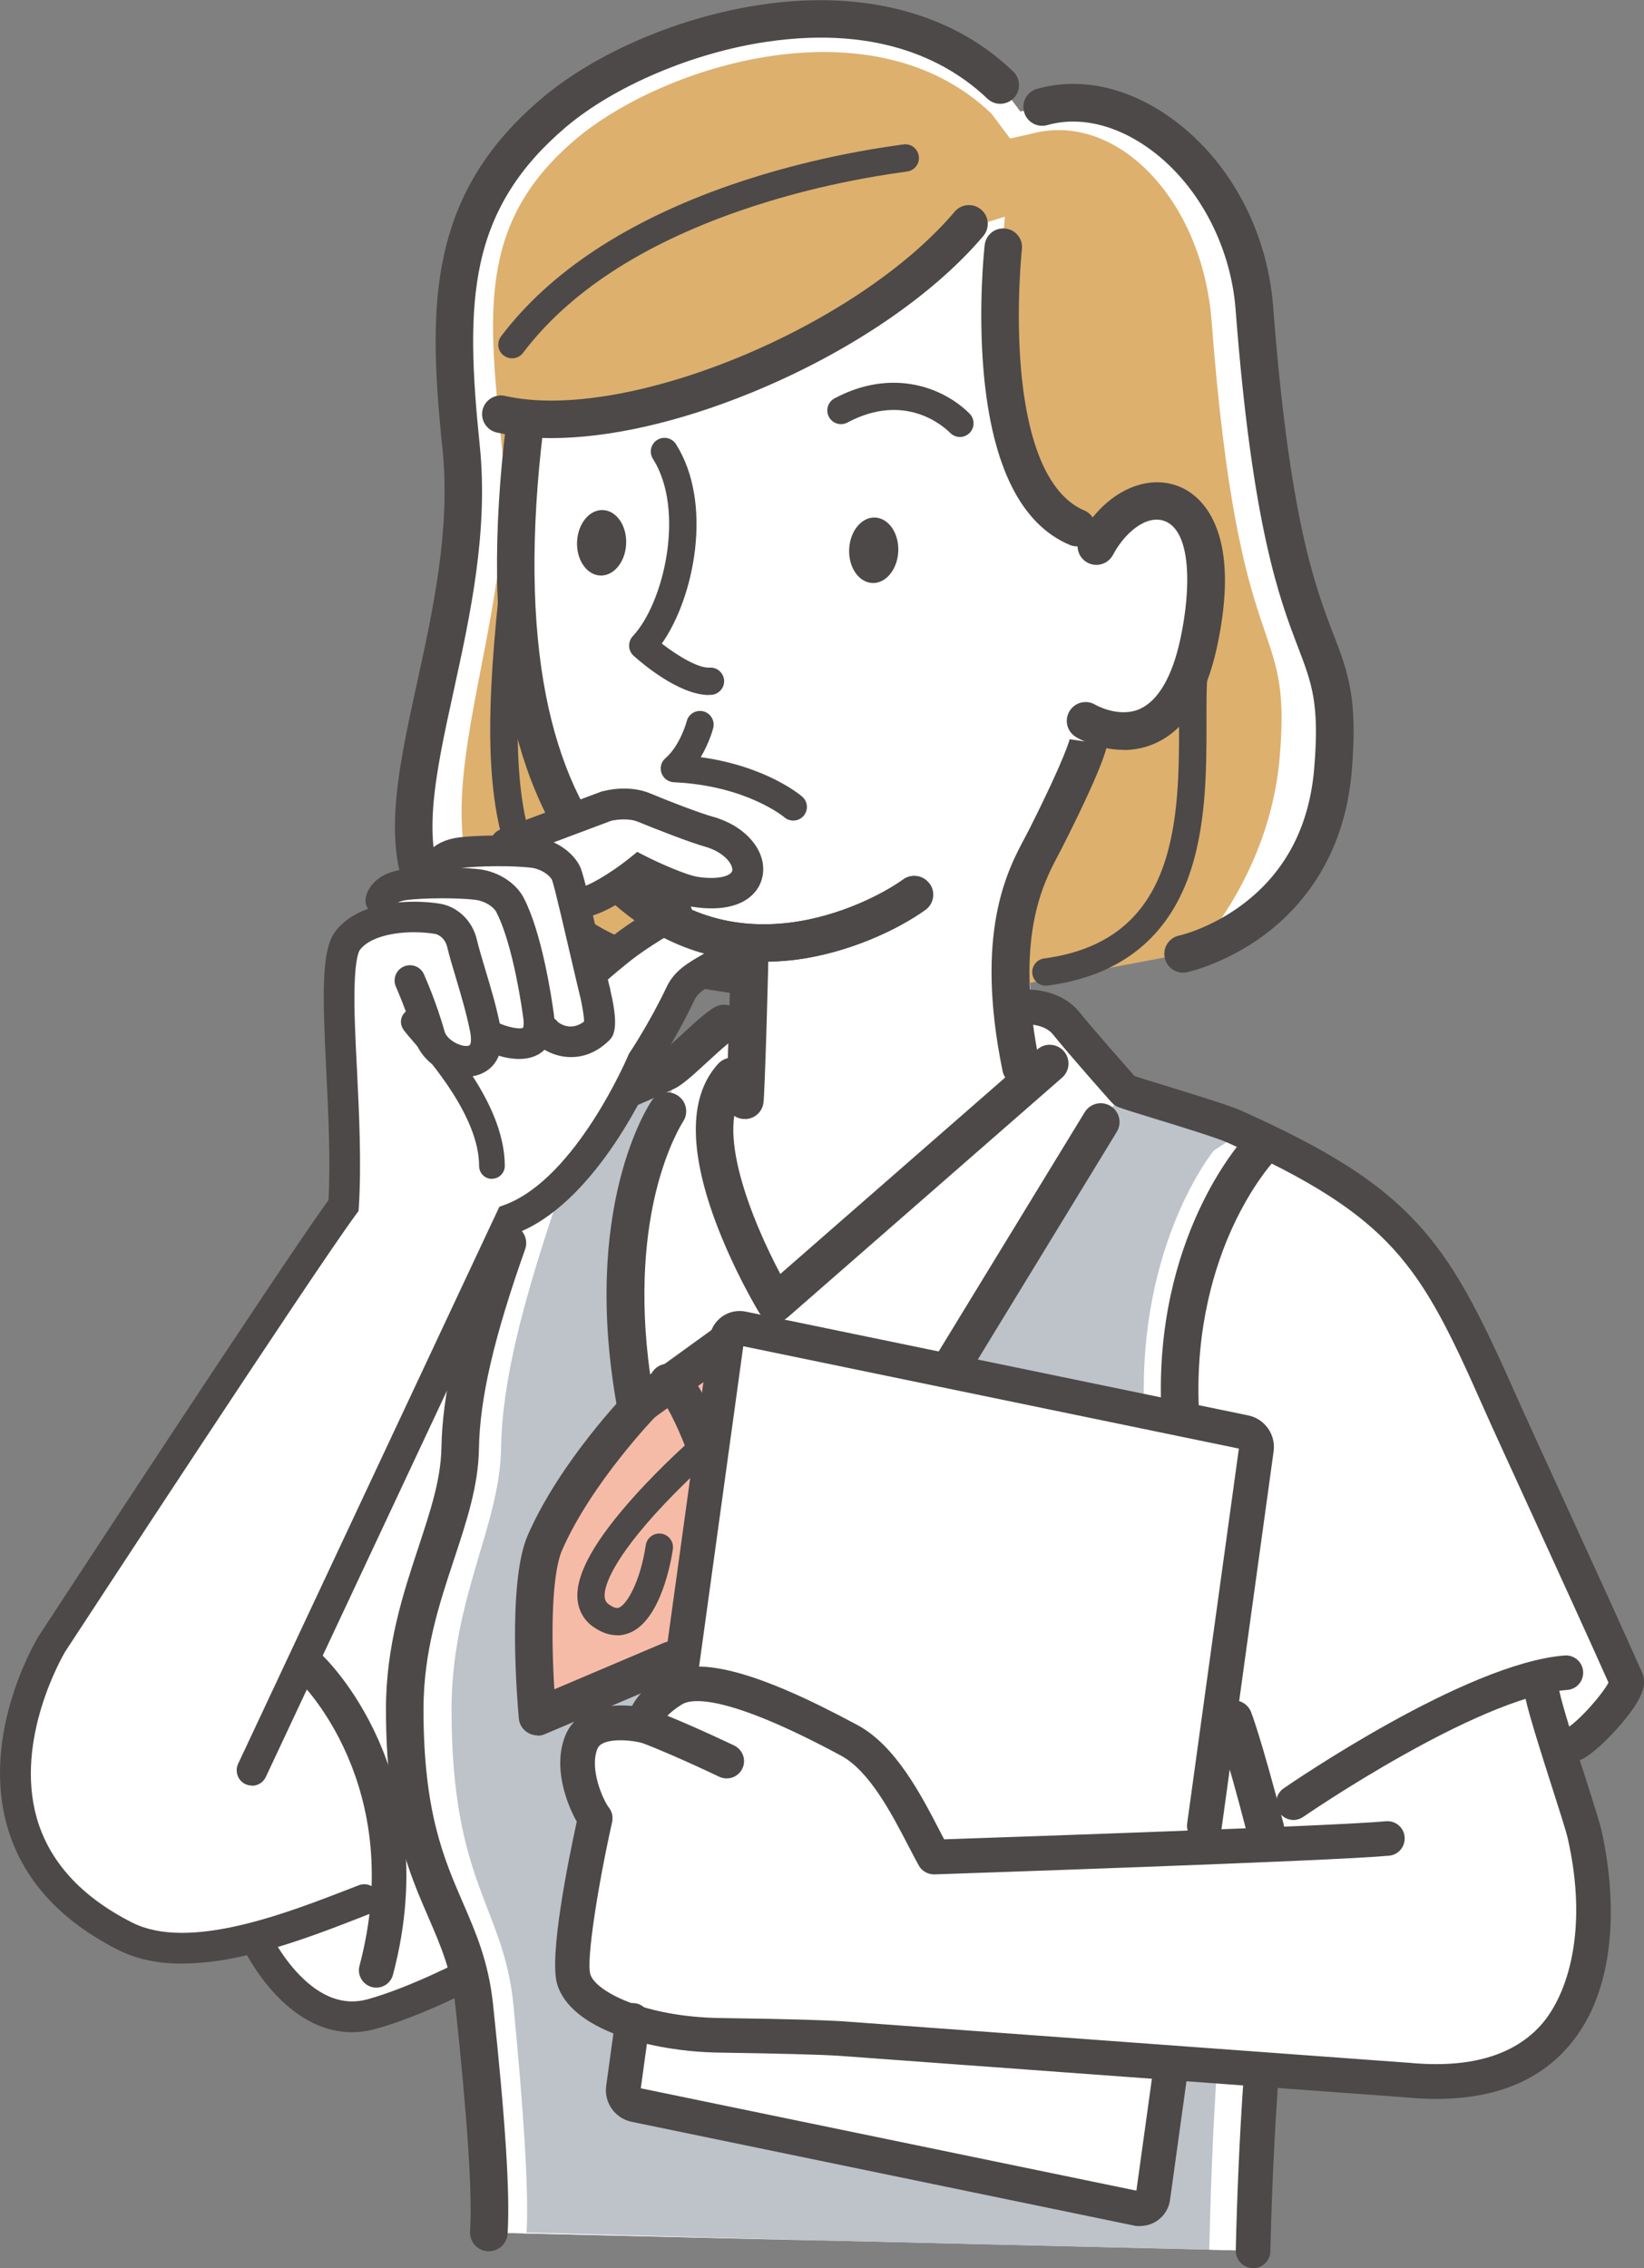
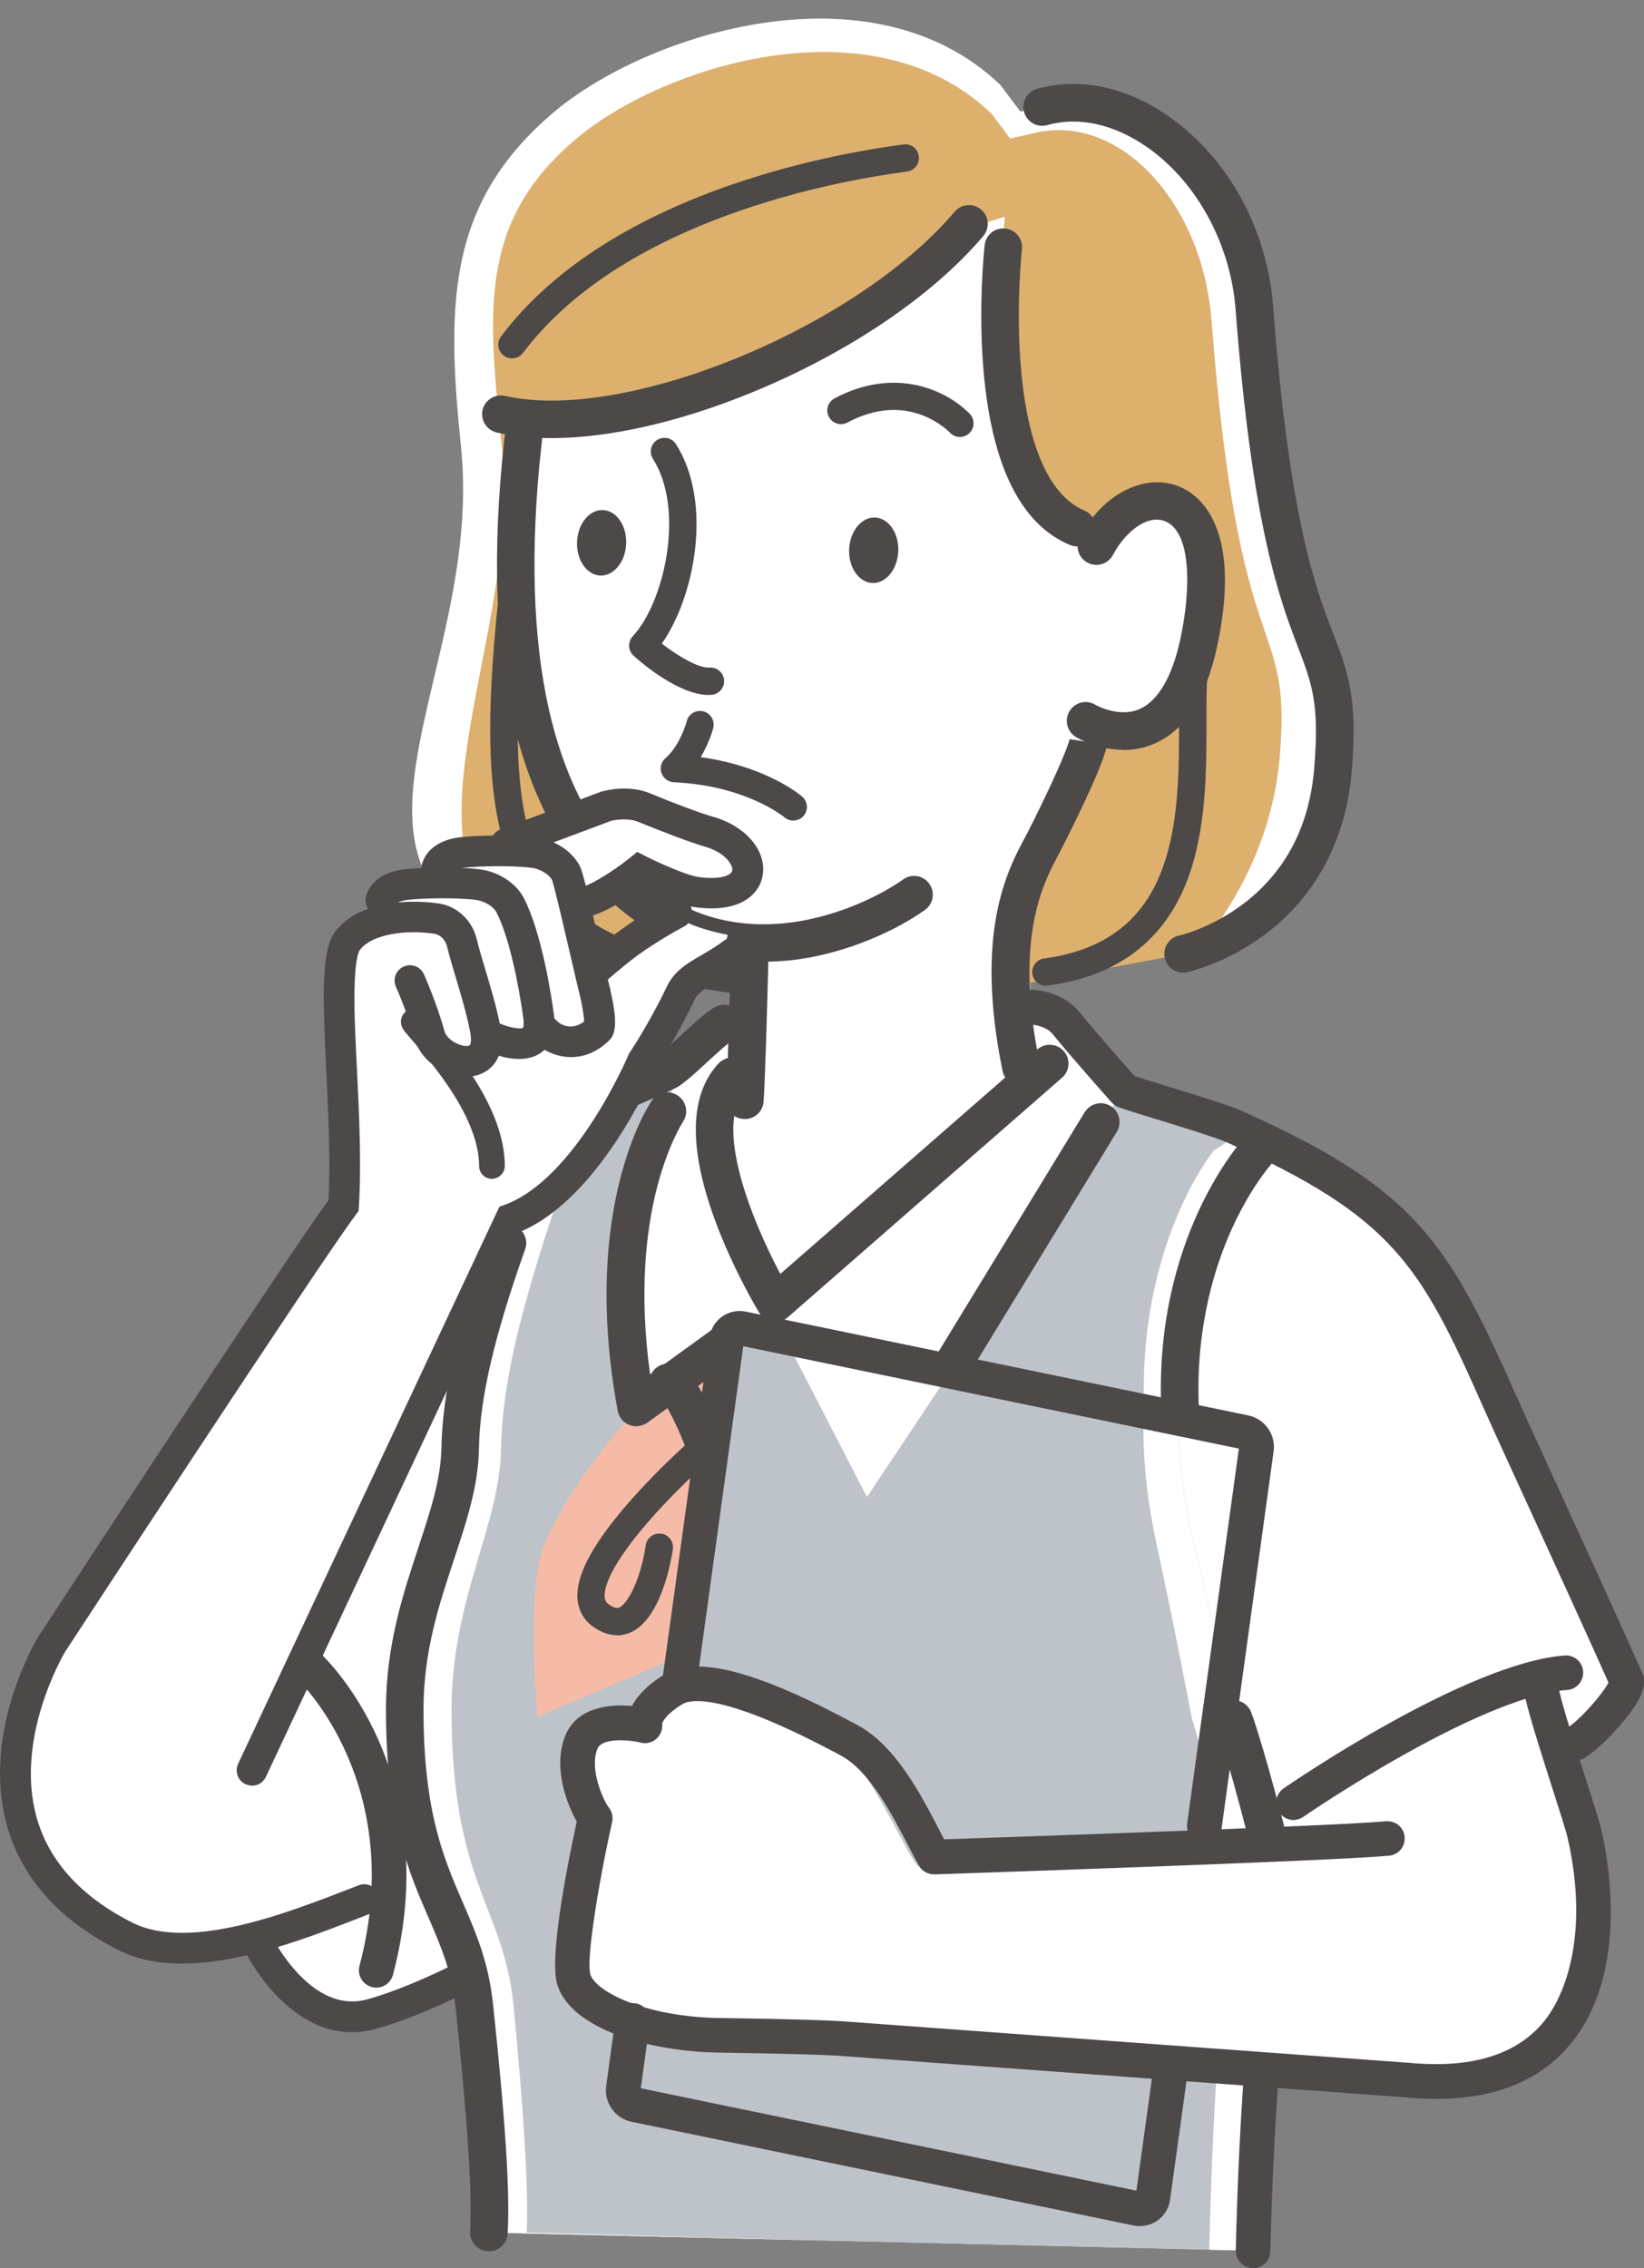
<svg xmlns="http://www.w3.org/2000/svg" id="_レイヤー_2" data-name="レイヤー 2" viewBox="0 0 105.55 145.58">
  <rect x="0" y="0" width="105.55" height="145.58" fill="#808080" stroke="none" />
  <defs>
    <style>
      .cls-1 {
        fill: #4c4948;
      }

      .cls-2 {
        fill: #fff;
      }

      .cls-3 {
        fill: #f6bba7;
      }

      .cls-4 {
        fill: #ddb06e;
      }

      .cls-5 {
        fill: #bdc3c8;
      }
    </style>
  </defs>
  <g id="_レイヤー_1-2" data-name="レイヤー 1">
    <g>
      <path class="cls-2" d="M104.41,107.84c-2.39-5.36-6.88-15.06-8.22-18.08-4.23-9.55-6.27-12.65-16.99-17.46-4.26-1.91-7.77-2.66-7.77-2.66,0,0-1.07-3.95-5.48-4.7-2.22-.37-7.19-.05-9.39,0-6.58.16-11.57,2.74-11.57,2.74-5.4,2.9-8.76,3.25-14.01,7.28-6.73,5.17-7.51,8.92-9.39,15.34-1.06,3.63-1.77,5.91-2.56,8.45.15.41.32.82.5,1.22.36.83.59,1.9.95,2.96.59,1.78,1.19,3.44,1.9,5.21.12.47.47.95.59,1.42.59,2.13.59,4.5,1.42,6.4,1.78,4.03,4.27,7.35,5.33,11.85.37,1.35.39,2.68.35,4l.64-.33c.52,5.28.8,9.46.65,11.81l49.08,1.17c.1-4.17.28-7.91.52-11.27l1.2-.29,8.14.6c12.84,1.25,12.68-10.18,11.4-15.78-.15-.67-.91-2.95-1.59-5.13l1-.69c1.21-.74,3.56-3.45,3.29-4.07Z" />
      <path class="cls-5" d="M79.21,110.34s-1.25-5.91-2.54-11.19c-1.29-5.28-.9-8.69-.9-8.69-.47-10.65,5.01-16.6,5.01-16.6l.94-.55-9.51-3.29-1.53,2-9.39,15.38-.23.59-5.4,8.1-5.99-11.62-3.29,1.88-5.52,3.99c-2.35-12.68,2-19.02,2-19.02l.59-2.94-8.1,4.11c-3.11,7.91-5.71,14.85-5.8,20.48-.08,4.93-3.56,9.65-3.56,16.75,0,11.27,3.78,12.64,4.46,19.02.7,6.58,1.11,11.81.94,14.56l49.08,1.17c.25-10.6,1.04-18.47,1.96-24.21l-1.17-2.88c-1.46-5.62-2.04-7.05-2.04-7.05Z" />
      <g>
        <path class="cls-2" d="M79.4,120.26l-1.05-2.88c-1.3-5.62-1.82-7.05-1.82-7.05,0,0-1.12-5.91-2.27-11.19-1.15-5.28-.8-8.69-.8-8.69-.42-10.65,4.47-16.6,4.47-16.6l.84-.55-7.01-2.71.44-.58,9.51,3.29-.94.55s-5.48,5.95-5.01,16.6c0,0-.39,3.41.9,8.69,1.29,5.28,2.54,11.19,2.54,11.19,0,0,.58,1.42,2.04,7.05l1.17,2.88c-.91,5.74-1.7,13.61-1.96,24.21l-2.81-.07c.23-10.56.93-18.41,1.75-24.14Z" />
        <path class="cls-2" d="M25.98,109.72c0-7.09,3.48-11.81,3.56-16.75.09-5.62,2.69-12.56,5.8-20.48l8.1-4.11-.15.74-5.94,3.37c-2.78,7.91-5.1,14.85-5.18,20.48-.07,4.93-3.18,9.65-3.18,16.75,0,11.27,3.37,12.64,3.98,19.02.63,6.58.99,11.81.84,14.56l20.38.55-22.82-.55c.17-2.75-.23-7.98-.94-14.56-.68-6.38-4.46-7.75-4.46-19.02Z" />
      </g>
      <path class="cls-3" d="M43.08,106.55l-8.57,3.64s-.77-8.31.47-11.15c2-4.58,6.22-8.92,6.22-8.92l5.75-4.23-3.87,20.67Z" />
      <path class="cls-2" d="M71.74,33.06l-7.25-21.51s-9.78-3.52-23.33,0c-.26,1.12-4.48.21-5.95,5.79-2.54,9.65-2.41,28.22.68,34.74,1.52,3.2,6.52,7.14,12.39,9.02l-.94,14.91,19.04-6.99-.48-11.13s-.58-.5,3.55-7.68c.42-.73,1.27-3.66,1.27-3.66,0,0,3.98,5.08,6.21-6.4,2.04-10.55-4.72-9.53-5.19-7.09Z" />
      <path class="cls-4" d="M64.22,5.45c-8.22-7.87-22.65-3.31-28.65,1.76-6.81,5.75-6.93,12.21-5.96,21.49,1.61,15.48-12,29.12,7.49,33.11l11.39,1.41c.07-2.17-.34-2.2-.35-2.5l-.62-.27c-2.86-.33-5.9-1.62-8.65-4.68-4.65-5.16-6.88-14.32-5.17-28.36l.67-.51c8.46.56,21.49-5.07,27.52-12.17l2.62-.82-.27,3.64s-1.53,13.62,4.93,16.32l1.59.59c2.7-4.11,8.39-3.2,6.21,6.84-1.35,6.23-4.76,5.92-6.38,5.38l-.7.95s-.16,1.08-2.75,6.2c-.73,1.45-2.44,4.02-2.23,9.48l11.07-2.08s8.81-1.88,9.63-11.86c.82-9.98-3.17-4.93-5.05-29.59-.64-8.45-7.75-14.56-13.62-12.92l-1.41.31-1.29-1.72Z" />
      <path class="cls-2" d="M29.6,28.69c-.96-9.27-.85-15.73,5.96-21.49,6-5.07,20.43-9.63,28.65-1.76l1.29,1.72,1.41-.31c5.87-1.64,12.98,4.47,13.62,12.92,1.88,24.66,5.87,19.61,5.05,29.59-.65,7.89-6.3,10.72-8.63,11.56,2.05-2.49,4.76-6.76,5.22-12.42.77-9.29-2.63-4.9-4.38-27.87-.6-7.87-6.16-13.56-11.63-12.03l-1.31.29-1.2-1.6c-7.65-7.33-21.1-3.08-26.68,1.64-6.34,5.36-5.63,11.21-4.74,19.85,1.31,12.59-7.79,26.51,2,32.31-15.22-4.74-3.11-17.74-4.63-32.39Z" />
      <path class="cls-1" d="M17.83,103.86c-.12,0-.23-.02-.35-.05-.64-.19-1-.87-.8-1.5.5-1.64.92-3,1.33-4.31.73-2.37,1.43-4.6,2.43-8.03.1-.35.2-.7.3-1.04,1.71-5.9,2.84-9.8,9.51-14.92,3.44-2.64,6.11-3.77,8.94-4.96.97-.41,1.98-.83,3.05-1.33.26-.14,1.05-.87,1.58-1.36.98-.91,1.62-1.47,2.1-1.73.59-.31,1.32-.09,1.63.49.31.59.09,1.32-.49,1.63h0c-.26.14-1.07.89-1.61,1.38-1.02.94-1.67,1.53-2.18,1.76-1.11.52-2.14.96-3.14,1.38-2.8,1.18-5.21,2.2-8.41,4.65-6.05,4.64-7.03,8.04-8.67,13.68-.1.34-.2.69-.3,1.04-1.01,3.44-1.7,5.69-2.44,8.06-.41,1.31-.83,2.67-1.32,4.3-.16.52-.64.86-1.15.86Z" />
      <path class="cls-1" d="M49.06,61.74c-4.23,0-8.03-1.76-11.1-5.17-2.55-2.83-4.32-6.68-5.26-11.42-.98-4.98-1.05-11-.21-17.89.08-.66.68-1.13,1.34-1.05.66.08,1.13.68,1.05,1.34-.81,6.64-.75,12.4.18,17.13.85,4.31,2.43,7.77,4.68,10.28,3.01,3.34,6.67,4.77,10.89,4.27,3.31-.39,6.18-1.93,7.35-2.78.54-.39,1.29-.27,1.68.27.39.54.27,1.29-.27,1.68-1.69,1.22-4.93,2.8-8.48,3.22-.63.07-1.25.11-1.87.11Z" />
      <path class="cls-1" d="M47.82,71.82s-.09,0-.14,0c-.66-.07-1.14-.67-1.06-1.33h0c.07-.68.32-9.18.31-9.73-.02-.67.5-1.22,1.17-1.24.67-.02,1.22.5,1.24,1.17.02.66-.23,9.29-.32,10.07-.07.62-.59,1.07-1.2,1.07Z" />
      <path class="cls-1" d="M72.13,48.13c-1.68,0-2.99-.78-3.06-.83-.57-.35-.75-1.09-.4-1.66.35-.57,1.09-.75,1.66-.4,0,0,1.49.86,2.84.27,1.18-.52,2.09-2.07,2.61-4.48.72-3.33.69-6.97-1.02-7.59-1.18-.43-2.58.8-3.3,2.17-.31.59-1.04.82-1.63.51-.59-.31-.82-1.04-.51-1.63,1.43-2.72,4.06-4.11,6.26-3.31,1.34.49,2.32,1.72,2.77,3.48.46,1.79.38,4.11-.22,6.89-.71,3.27-2.07,5.35-4.03,6.19-.67.29-1.34.4-1.96.4Z" />
      <path class="cls-1" d="M65.55,69.71c-.56,0-1.06-.39-1.18-.96-1.82-8.88.3-12.88,1.45-15.02.08-.16.16-.31.23-.44,2.35-4.66,2.63-5.84,2.64-5.89,0,.04,0,.05,0,.05l2.39.35c-.04.3-.38,1.65-2.87,6.57-.08.15-.16.31-.25.48-1,1.88-2.86,5.38-1.21,13.41.13.65-.29,1.29-.94,1.42-.08.02-.16.02-.24.02Z" />
      <path class="cls-1" d="M35.4,28.12c-1.27,0-2.45-.12-3.51-.36-.65-.15-1.05-.79-.91-1.44.15-.65.8-1.05,1.44-.91,7.67,1.75,22.51-4.32,28.87-11.82.43-.51,1.19-.57,1.7-.14.51.43.57,1.19.14,1.7-3.27,3.86-8.7,7.52-14.88,10.05-4.67,1.91-9.17,2.92-12.86,2.92Z" />
-       <path class="cls-1" d="M36.04,63.25c-.06,0-.12,0-.18-.01-4.4-.64-7.33-2.09-8.95-4.44-2.59-3.75-1.45-8.96-.13-14.99,1.01-4.62,2.16-9.86,1.63-14.98-.51-4.89-.69-8.88.09-12.44.87-3.98,2.87-7.19,6.3-10.09,3.48-2.94,8.88-5.24,14.09-6,3.04-.45,5.9-.37,8.5.23,2.99.69,5.57,2.05,7.66,4.06.48.46.5,1.22.04,1.7-.46.48-1.22.5-1.7.04-2.37-2.26-6.74-4.74-14.15-3.65-4.73.69-9.78,2.84-12.89,5.46-3,2.54-4.75,5.32-5.5,8.76-.71,3.25-.53,7.02-.05,11.68.57,5.51-.62,10.95-1.67,15.75-1.2,5.48-2.24,10.22-.24,13.11,1.22,1.77,3.62,2.89,7.32,3.43.66.1,1.12.71,1.02,1.37-.09.6-.6,1.03-1.19,1.03Z" />
      <path class="cls-1" d="M75.96,62.43c-.56,0-1.06-.39-1.18-.95-.14-.65.27-1.29.92-1.43.04,0,2.06-.47,4.12-2.03,2.72-2.06,4.26-5,4.56-8.75.34-4.11-.15-5.39-1.04-7.72-1.17-3.06-2.94-7.68-4.01-21.68-.32-4.2-2.49-8.19-5.66-10.41-2.13-1.49-4.41-2-6.43-1.43-.64.18-1.31-.19-1.49-.84-.18-.64.19-1.31.84-1.49,2.73-.76,5.73-.13,8.46,1.78,3.81,2.67,6.31,7.23,6.69,12.2,1.04,13.65,2.73,18.08,3.86,21,.95,2.48,1.58,4.12,1.19,8.78-.46,5.6-3.3,8.82-5.6,10.54-2.49,1.85-4.87,2.38-4.97,2.4-.08.02-.17.03-.25.03Z" />
      <path class="cls-1" d="M40.2,34.93c-.06,1.16-.81,2.06-1.68,2.01-.87-.05-1.53-1.03-1.47-2.19.06-1.16.81-2.06,1.68-2.01.87.05,1.53,1.03,1.47,2.19Z" />
      <path class="cls-1" d="M57.67,35.41c-.06,1.16-.81,2.06-1.68,2.01-.87-.05-1.53-1.03-1.47-2.19.06-1.16.81-2.06,1.68-2.01.87.05,1.53,1.03,1.47,2.19Z" />
      <path class="cls-1" d="M45.51,44.61c-1.93,0-4.36-2.09-4.83-2.52-.18-.16-.28-.38-.29-.62,0-.24.08-.47.24-.64,2-2.13,3.38-8.08,1.29-11.38-.26-.41-.14-.95.27-1.21.41-.26.95-.14,1.21.27,2.4,3.79,1.18,9.84-.91,12.8,1.01.78,2.34,1.59,3.07,1.54.48-.03.9.34.93.82.03.48-.34.9-.82.93-.05,0-.11,0-.16,0Z" />
      <path class="cls-1" d="M80.46,145.58s-.02,0-.03,0c-.61-.01-1.1-.52-1.09-1.14.7-29.54,5.57-38.12,5.77-38.47.31-.53.99-.71,1.52-.39.53.31.71.99.4,1.52-.02.04-1.22,2.17-2.48,7.8-2.11,9.44-2.79,21.31-2.99,29.6-.01.61-.51,1.09-1.11,1.09Z" />
-       <path class="cls-2" d="M40.02,134.04c-.07.49.27.97.76,1.07l32.25,6.66c.48.1.94-.22,1-.71l6.64-48.07c.07-.49-.27-.97-.76-1.07l-32.25-6.66c-.48-.1-.94.22-1,.71l-6.64,48.07Z" />
      <path class="cls-2" d="M54.94,130.85s1.35-5.8,3.95-10.21c.87-1.47,22.69-1.18,22.36-2.47-1.25-4.79-2.97-9.71-2.97-9.71l11.27-22.86,11.9,31s3.82,15.15-7.36,16.91c-4.11.64-39.14-2.66-39.14-2.66Z" />
      <path class="cls-1" d="M81.24,118.59c-.54,0-1.03-.36-1.17-.9-1.4-5.4-1.98-6.88-1.99-6.9-.25-.62.05-1.32.67-1.57.62-.25,1.32.05,1.57.66.02.06.62,1.56,2.09,7.2.17.64-.22,1.3-.86,1.47-.1.03-.2.04-.3.04Z" />
      <path class="cls-2" d="M53.89,130.84c-1.14-.07-3.1-.13-7.66-.2-4.56-.07-8.56-.99-9.16-3.03-.53-1.78,1.21-10.62,1.21-10.62-.45-.57-1.51-4.16-.92-5.45.53-1.14,3.02-.93,4.24-.72l.21-.38,1.39-1.98c1.39-1.98,7.13,1.19,9.71,2.58,2.58,1.39,5.5,8.57,6.09,8.77l3.67-.46v12.05s-8.21-.52-8.77-.56Z" />
      <path class="cls-1" d="M92.2,134.72c-.63,0-1.29-.03-1.97-.1l-36.42-2.67c-1.35-.08-3.69-.14-7.6-.2-4.42-.06-9.57-1.47-10.44-4.4-.53-1.79.72-7.95,1.26-10.43-.66-1.15-1.55-3.53-.73-5.53.71-1.74,2.7-2.04,4.28-1.89.3-.59.9-1.29,2.03-1.99,2.08-1.29,5.92-.3,12.45,3.22,2.43,1.31,4.05,4.43,5.23,6.7.11.22.22.43.33.63,4.11-.14,25.22-.86,28.35-1.16.61-.06,1.16.39,1.21,1,.06.61-.39,1.16-1,1.21-3.52.34-28.13,1.16-29.18,1.2-.42.01-.81-.21-1.01-.57-.22-.39-.44-.82-.68-1.28-1.05-2.02-2.48-4.78-4.31-5.77-7.5-4.04-9.65-3.65-10.22-3.29-.95.59-1.23,1.07-1.27,1.24.04.33-.07.67-.32.92-.28.28-.68.39-1.06.29-.83-.2-2.49-.3-2.77.39-.54,1.3.37,3.32.73,3.78.21.26.28.6.21.93-.89,3.98-1.67,8.84-1.4,9.77.33,1.1,3.49,2.74,8.34,2.81,5.06.07,6.78.15,7.71.2,0,0,.01,0,.02,0l36.44,2.67s.02,0,.03,0c3.89.38,6.76-.45,8.53-2.46,1.69-1.93,3.02-6.08,1.68-11.96-.1-.44-.53-1.79-.99-3.22-.68-2.13-1.45-4.54-1.72-5.74-.13-.6.24-1.19.84-1.33.6-.13,1.19.24,1.33.84.24,1.1,1.03,3.57,1.67,5.55.57,1.78.92,2.9,1.04,3.4.49,2.13,1.78,9.44-2.17,13.93-1.93,2.2-4.76,3.31-8.43,3.31ZM42.48,110.5s0,0,0,0c0,0,0,0,0,0ZM42.48,110.5s0,0,0,0c0,0,0,0,0,0ZM42.48,110.5s0,0,0,0c0,0,0,0,0,0ZM42.48,110.5s0,0,0,0c0,0,0,0,0,0Z" />
      <path class="cls-1" d="M101.13,113.02c-.37,0-.74-.19-.95-.53-.32-.52-.16-1.21.37-1.53.91-.56,2.37-2.27,2.72-2.96-1.31-2.94-3.2-7.06-4.86-10.7-1.41-3.08-2.63-5.73-3.23-7.09-4-9.03-5.77-12.11-16.42-16.89-.64-.29-2.95-1-4.64-1.52-.98-.3-1.83-.56-2.27-.72-.18-.06-.34-.17-.47-.31-.12-.13-2.85-3.21-3.79-4.39-.55-.68-1.75-.64-1.77-.64-.61.04-1.14-.42-1.18-1.04-.04-.61.43-1.14,1.04-1.18.24-.02,2.38-.11,3.64,1.47.77.96,2.87,3.34,3.52,4.08.45.15,1.15.36,1.93.6,2.34.72,4.19,1.3,4.9,1.61,5.68,2.55,8.84,4.57,11.29,7.21,2.39,2.58,3.98,5.67,6.26,10.81.6,1.35,1.81,4,3.22,7.07,1.73,3.77,3.68,8.04,5,11.01.34.75-.04,1.7-1.25,3.15-.66.79-1.65,1.81-2.48,2.32-.18.11-.38.16-.58.16Z" />
-       <path class="cls-1" d="M46.65,114.15c-.16,0-.33-.04-.48-.11-.04-.02-3.89-1.86-5.65-2.41-.59-.18-.91-.81-.73-1.39.18-.59.81-.91,1.39-.73,1.92.6,5.79,2.45,5.96,2.53.55.27.79.93.52,1.48-.19.4-.59.63-1,.63Z" />
      <path class="cls-1" d="M83.05,116.82c-.35,0-.7-.17-.92-.48-.35-.51-.22-1.2.28-1.55.48-.33,11.71-8.04,18.04-8.53.61-.05,1.15.41,1.19,1.02.05.61-.41,1.15-1.02,1.19-2.33.18-5.99,1.63-10.56,4.2-3.53,1.98-6.36,3.93-6.39,3.95-.19.13-.41.2-.63.2Z" />
      <path class="cls-1" d="M49.78,84.85c-.06,0-.12,0-.18-.01-.35-.05-.66-.26-.85-.57-.07-.11-1.68-2.78-2.86-5.99-1.69-4.62-1.62-7.99.22-10,.45-.49,1.21-.53,1.7-.08.49.45.53,1.21.08,1.7-2.15,2.36.47,8.6,2.21,11.87l16.5-14.41c.5-.44,1.26-.39,1.7.11.44.5.39,1.26-.11,1.7l-17.61,15.38c-.22.19-.5.3-.79.3Z" />
      <path class="cls-1" d="M77.32,118.3c-.05,0-.1,0-.15-.01-.61-.08-1.03-.65-.95-1.25l3.32-24.06-31.82-6.57-3.02,21.89c-.08.61-.65,1.03-1.25.95-.61-.08-1.03-.65-.95-1.25l3.06-22.17c.07-.54.37-1.02.81-1.33.44-.31.99-.42,1.52-.31l32.25,6.66c1.07.22,1.78,1.24,1.63,2.31l-3.34,24.2c-.08.56-.55.96-1.1.96Z" />
      <path class="cls-1" d="M73.2,142.89c-.13,0-.27-.01-.4-.04l-32.25-6.66c-1.07-.22-1.78-1.24-1.63-2.31l.6-4.35c.08-.61.65-1.03,1.25-.95.61.08,1.03.65.95,1.25l-.58,4.21,31.82,6.57,1.02-7.36c.08-.61.65-1.03,1.25-.95.61.08,1.03.65.95,1.25l-1.06,7.65c-.07.54-.37,1.02-.81,1.33-.33.23-.72.35-1.13.35Z" />
      <path class="cls-1" d="M69.15,35.07c-.16,0-.31-.03-.46-.09-3.12-1.31-4.98-5.01-5.53-11.02-.38-4.24.04-8.07.06-8.23.07-.66.67-1.14,1.33-1.06.66.07,1.14.67,1.06,1.33h0s-.41,3.78-.05,7.78c.57,6.26,2.52,8.34,4.05,8.98.61.26.9.96.65,1.58-.19.46-.64.74-1.11.74Z" />
      <path class="cls-1" d="M61.63,28.05c-.22,0-.45-.09-.62-.26-.46-.46-2.92-2.63-6.6-.67-.43.23-.96.07-1.19-.36-.23-.43-.07-.96.36-1.19,3.7-1.97,6.98-.71,8.67.98.34.34.34.9,0,1.24-.17.17-.4.26-.62.26Z" />
      <path class="cls-1" d="M47.08,63.74s-.08,0-.12,0c-7.34-1.01-11.39-3.09-13.52-6.93-2.34-4.21-2.27-10.42-1.44-18.45.05-.48.48-.83.96-.78.48.05.83.48.78.96-.94,9.11-.58,14.16,1.23,17.42,1.86,3.35,5.4,5.1,12.22,6.04.48.07.82.51.75.99-.06.44-.44.76-.87.76Z" />
      <path class="cls-1" d="M67.15,63.27c-.43,0-.81-.32-.87-.76-.06-.48.27-.92.75-.99,3.83-.51,6.31-2.36,7.56-5.66,1.12-2.94,1.11-6.55,1.11-9.46,0-1.23,0-2.39.08-3.34.04-.48.47-.84.95-.8.48.04.84.47.8.95-.08.88-.07,2-.07,3.19,0,3.05,0,6.85-1.23,10.09-1.49,3.9-4.5,6.18-8.97,6.77-.04,0-.08,0-.12,0Z" />
      <path class="cls-1" d="M32.87,23c-.18,0-.37-.06-.53-.18-.39-.29-.46-.84-.17-1.23,3.12-4.13,8.08-7.4,14.72-9.71,2.34-.81,6.13-1.92,10.83-2.57.12-.02.19-.03.23-.03.48-.1.93.21,1.03.69s-.22.94-.69,1.03c-.06.01-.13.02-.33.05-4.56.63-8.22,1.7-10.49,2.49-6.31,2.19-10.98,5.26-13.89,9.11-.17.23-.44.35-.7.35Z" />
      <path class="cls-1" d="M61.28,88.61c-.21,0-.43-.06-.63-.18-.57-.35-.75-1.09-.4-1.66l9.39-15.38c.35-.57,1.09-.75,1.66-.4.57.35.75,1.09.4,1.66l-9.39,15.38c-.23.37-.62.58-1.03.58Z" />
      <path class="cls-1" d="M40.85,91.55c-.15,0-.3-.03-.45-.09-.38-.15-.66-.49-.74-.9-2.41-13.02,2-19.65,2.19-19.92.38-.55,1.13-.69,1.68-.31.55.38.69,1.12.32,1.67-.02.04-1.02,1.56-1.74,4.51-.6,2.47-1.11,6.41-.37,11.71l3.94-2.85c.54-.39,1.29-.27,1.68.27.39.54.27,1.29-.27,1.68l-5.52,3.99c-.21.15-.46.23-.71.23Z" />
      <path class="cls-1" d="M75.76,91.66c-.64,0-1.17-.51-1.2-1.15-.49-11.02,5.09-17.21,5.33-17.47.45-.49,1.21-.52,1.7-.07.49.45.52,1.21.07,1.7-.02.03-1.31,1.46-2.52,4.09-1.12,2.43-2.4,6.43-2.17,11.63.03.67-.49,1.23-1.15,1.26-.02,0-.04,0-.05,0Z" />
      <path class="cls-1" d="M45.39,94.33c-.5,0-.96-.31-1.14-.8-.56-1.57-1.34-3.2-1.73-3.64-.49-.15-.84-.61-.84-1.15,0-.67.54-1.21,1.21-1.21,1.13,0,1.89,1.16,2.7,2.89.53,1.13.93,2.25.94,2.29.22.63-.1,1.32-.73,1.54-.13.05-.27.07-.41.07ZM42.89,89.94h0,0Z" />
-       <path class="cls-1" d="M34.51,111.39c-.21,0-.43-.06-.62-.17-.33-.2-.55-.54-.58-.92-.08-.88-.76-8.71.57-11.75,2.06-4.73,6.29-9.1,6.46-9.28.46-.48,1.23-.49,1.7-.02.48.46.49,1.23.02,1.7h0s-4.1,4.25-5.98,8.57c-.25.57-.66,2.13-.6,6.13.02,1.03.06,2.01.11,2.78l7.02-2.98c.61-.26,1.32.03,1.58.64.26.61-.03,1.32-.64,1.58l-8.57,3.64c-.15.06-.31.1-.47.1Z" />
      <path class="cls-1" d="M39.62,104.96c-.45,0-.97-.14-1.56-.56-.61-.44-.95-1.09-.99-1.86-.07-1.57,1.14-3.71,3.69-6.54,1.79-1.99,3.58-3.55,3.65-3.62.37-.32.92-.28,1.24.08.32.36.28.92-.08,1.24-.02.02-1.79,1.58-3.52,3.49-2.98,3.31-3.26,4.79-3.23,5.27.01.24.09.39.27.52.42.3.6.23.67.2.47-.2,1.34-1.61,1.7-4,.07-.48.52-.81,1-.74.48.07.81.52.74,1-.11.75-.77,4.53-2.76,5.36-.22.09-.5.17-.83.17Z" />
      <path class="cls-2" d="M30.11,127.09l-4.38-15.5,9.06-33.59c3.01-.44,6.45-9.89,6.45-9.89,0,0,1.29-1.92,2.45-4.34.56-1.18,2.91-2.65,3.03-3.77,0,0-2.28-.4-3.29-1.19-.39.45-3.34,1.95-3.34,1.95l-1.43.98-.85.58c-.29-1.37-.61-2.65-.98-4.3l.2-.09c1.18.19,4.02-2.09,4.02-2.09,0,0,2.45,1.24,3.66,1.41,4.41.65,4.13-2.94.79-3.88-.8-.22-2.83-1-4.14-1.54-1.08-.45-2.39-.1-2.39-.1l-6.49,2.43-.81.45c-.82.01-1.57.05-2.01.1-1.49.18-1.62,1.01-1.62,1.01l-.51.97c-.6.02-1.12.05-1.46.09-1.49.18-1.62,1.01-1.62,1.01l-.38,1.41-.51.22c-.49.23-.92.55-1.24.96-1.27,1.69,1.07,13.58-.03,15.52-6.58,11.59-20.04,31.16-20.04,31.16,0,0-4.54,9.55,1.57,15.34,4.31,4.09,6.74,3.71,12.37,1.88,1.25-.41,4.38,6.42,7.98,5.17,2.66-.92,5.95-2.35,5.95-2.35Z" />
      <path class="cls-1" d="M37.15,58.92c-.1,0-.19,0-.28-.02-.54-.09-.9-.59-.81-1.13.09-.53.59-.9,1.12-.81,0,0,0,0,.01,0,.47,0,1.99-.89,3.23-1.88l.49-.4.57.29c.89.45,2.6,1.21,3.36,1.32,1.4.2,2.11-.11,2.17-.4.08-.36-.46-1.19-1.79-1.56-.89-.25-3.04-1.08-4.25-1.58-.59-.25-1.41-.14-1.72-.07l-6.43,2.41c-.51.19-1.08-.07-1.27-.58s.07-1.08.58-1.27l6.53-2.45h.05c.17-.06,1.68-.43,3.02.13,1.31.55,3.29,1.3,4.03,1.5,2.16.6,3.53,2.26,3.19,3.86-.26,1.21-1.54,2.35-4.38,1.94-.99-.14-2.55-.83-3.4-1.23-1.05.79-2.77,1.93-4.01,1.93Z" />
      <path class="cls-1" d="M11.72,126.04c-1.48,0-2.88-.25-4.13-.88-3.78-1.91-6.18-4.59-7.13-7.95-1.71-6.02,1.89-11.98,2.04-12.23l.02-.02c.64-.98,15.42-23.58,18.57-27.93.14-2.56-.01-5.58-.14-8.25-.24-4.93-.33-7.77.57-8.98,1.52-2.03,4.93-2.08,6.7-1.8,1.15.18,2.11,1.1,2.39,2.29.15.62.35,1.28.56,1.98.31,1.04.67,2.21.94,3.54.41,2.01-.54,2.98-1.57,3.23-1.55.37-3.48-.78-3.9-2.32-.46-1.67-1.21-3.36-1.22-3.38-.22-.5,0-1.08.5-1.3.5-.22,1.08,0,1.3.5.03.07.82,1.84,1.32,3.66.15.55,1.08,1.04,1.55.92.26-.06.1-.89.09-.92-.25-1.24-.58-2.32-.89-3.37-.22-.73-.43-1.42-.59-2.09-.1-.4-.43-.74-.79-.8-1.75-.28-4.03-.01-4.81,1.04-.05.07-.3.5-.34,2.49-.03,1.44.06,3.27.16,5.21.14,2.83.29,6.03.12,8.76l-.02.29-.17.23c-2.67,3.6-18.19,27.33-18.67,28.06-.15.26-3.26,5.59-1.82,10.67.8,2.8,2.86,5.06,6.12,6.71,3.65,1.85,9.91-.59,14.06-2.2l.49-.19c.51-.2,1.08.06,1.27.56.2.51-.06,1.08-.56,1.27l-.48.19c-3.41,1.33-7.73,3-11.53,3Z" />
      <path class="cls-1" d="M33.32,67.97c-.96,0-1.88-.4-2.13-.52-.49-.23-.7-.82-.47-1.31.23-.49.82-.7,1.31-.47.52.24,1.32.42,1.55.3.02-.03.07-.19.02-.6-.31-2.29-.93-5.28-1.73-6.82-.17-.33-.71-.71-1.33-.79-1.26-.16-3.46-.11-4.36,0-.52.06-.73.22-.78.28-.13.48-.6.8-1.1.72-.54-.08-.91-.59-.82-1.12.02-.16.3-1.58,2.48-1.84,1.03-.12,3.42-.18,4.85,0,1.2.15,2.33.89,2.82,1.84,1.15,2.22,1.77,6.27,1.93,7.46.19,1.4-.33,2.1-.8,2.45-.42.31-.93.42-1.42.42ZM25.41,57.94s0,0,0,0c0,0,0,0,0,0ZM25.41,57.94s0,0,0,0c0,0,0,0,0,0ZM25.41,57.94s0,0,0,0c0,0,0,0,0,0Z" />
      <path class="cls-1" d="M36.66,67.85c-.16,0-.31-.01-.45-.03-.97-.14-1.77-.7-2.04-1.15-.27-.47-.11-1.07.36-1.34.44-.25.98-.13,1.28.26.12.1.83.63,1.69-.02,0-.33-.11-.96-.23-1.51-.07-.27-.25-1.03-.55-2.32-.39-1.67-1.1-4.77-1.28-5.27-.18-.32-.71-.69-1.31-.77-1.26-.16-3.46-.11-4.36,0-.52.06-.73.22-.78.28-.13.48-.6.8-1.1.72-.54-.08-.91-.59-.82-1.12.02-.16.3-1.58,2.48-1.84,1.02-.12,3.42-.18,4.85,0,1.2.15,2.33.89,2.82,1.84.18.34.47,1.51,1.44,5.71.24,1.05.47,2.04.53,2.24v.05c.61,2.54.14,2.99-.11,3.23-.85.82-1.72,1.04-2.4,1.04ZM35.88,65.68s0,0,0,0c0,0,0,0,0,0ZM29,55.87s0,0,0,0c0,0,0,0,0,0ZM29,55.87s0,0,0,0c0,0,0,0,0,0ZM29,55.87s0,0,0,0c0,0,0,0,0,0Z" />
      <path class="cls-1" d="M16.18,114.61c-.14,0-.28-.03-.42-.09-.49-.23-.7-.82-.47-1.31l16.77-35.75.38-.14c4.55-1.71,7.87-9.51,7.9-9.59l.04-.09.05-.08s1.27-1.89,2.37-4.21c.49-1.03,1.33-1.52,2.23-2.04.46-.27.93-.54,1.45-.93.44-.33,1.05-.24,1.38.2.33.44.24,1.05-.2,1.38-.61.46-1.16.78-1.65,1.06-.81.47-1.21.71-1.43,1.18-1.05,2.21-2.2,3.99-2.47,4.39-.41.95-3.7,8.28-8.61,10.43l-16.43,35.03c-.17.36-.52.57-.89.57Z" />
      <path class="cls-1" d="M31.59,75.67c-.46,0-.83-.37-.83-.83,0-3.13-3.11-6.7-4.28-8.05-.45-.52-.6-.69-.68-.9-.17-.43.04-.91.46-1.08.4-.16.84.01,1.04.38.06.09.26.31.43.51,1.4,1.61,4.67,5.39,4.68,9.13,0,.46-.37.83-.83.83h0ZM27.34,65.28s0,0,0,0c0,0,0,0,0,0Z" />
      <path class="cls-1" d="M38.31,63.19c-.27,0-.54-.11-.74-.33-.36-.41-.32-1.03.09-1.39.05-.04,1.12-.99,2.05-1.68,1.5-1.11,3.22-2.02,3.29-2.06.48-.25,1.08-.07,1.33.41.25.48.07,1.08-.41,1.33-.02,0-1.66.88-3.04,1.89-.86.64-1.91,1.56-1.92,1.57-.19.17-.42.25-.65.25Z" />
      <path class="cls-1" d="M31.38,144.5s-.05,0-.07,0c-.66-.04-1.17-.61-1.13-1.28.15-2.41-.16-7.11-.93-14.36-.25-2.34-.94-3.93-1.74-5.78-1.28-2.95-2.73-6.3-2.73-13.37,0-4.11,1.11-7.44,2.08-10.38.77-2.34,1.44-4.35,1.48-6.38.06-3.5,1.01-7.68,3.1-13.56.22-.63.91-.96,1.54-.73.63.22.96.91.73,1.54-1.99,5.62-2.91,9.56-2.96,12.79-.04,2.4-.8,4.68-1.6,7.1-.96,2.9-1.96,5.91-1.96,9.63,0,6.57,1.29,9.54,2.53,12.41.84,1.94,1.64,3.78,1.93,6.48.8,7.49,1.1,12.18.94,14.76-.04.64-.57,1.13-1.2,1.13Z" />
      <path class="cls-1" d="M24.16,127.58c-.09,0-.19-.01-.29-.04-.59-.16-.95-.77-.79-1.36,3.08-11.59-3.84-18.25-3.91-18.32-.45-.42-.47-1.12-.05-1.57.42-.45,1.12-.47,1.57-.05.08.08,2.06,1.96,3.6,5.43,1.41,3.18,2.72,8.38.94,15.08-.13.5-.58.83-1.07.83Z" />
      <path class="cls-1" d="M22.59,130.44c-1.7,0-3.35-.8-4.84-2.36-1.37-1.43-2.12-3.01-2.15-3.08-.23-.49-.02-1.08.47-1.31.49-.23,1.08-.02,1.31.47h0s.67,1.39,1.83,2.59c1.41,1.46,2.88,1.99,4.38,1.58,2.78-.77,6.19-2.56,6.22-2.58.48-.25,1.08-.07,1.33.41.25.48.07,1.08-.41,1.33-.15.08-3.63,1.92-6.62,2.74-.51.14-1.01.21-1.52.21Z" />
      <path class="cls-1" d="M50.93,52.67c-.2,0-.41-.07-.57-.21-.02-.02-2.45-2.04-7.1-2.25-.36-.02-.67-.25-.79-.59-.12-.34-.02-.72.25-.95.95-.82,1.37-2.36,1.37-2.38.12-.47.6-.75,1.07-.63.47.12.75.6.63,1.07-.01.06-.25.94-.8,1.87,4.21.58,6.41,2.44,6.51,2.53.37.32.41.87.09,1.24-.17.2-.42.3-.67.3Z" />
-       <path class="cls-1" d="M59.68,56.72c-.39-.54-1.14-.66-1.68-.27-1.17.85-4.04,2.39-7.35,2.78-3.8.45-7.15-.67-9.97-3.34-.56.62-1.13,1.26-1.85,1.57,2.91,2.82,6.4,4.27,10.24,4.27.61,0,1.24-.04,1.87-.11,3.55-.42,6.79-2,8.48-3.22.54-.39.66-1.14.27-1.68Z" />
    </g>
  </g>
</svg>